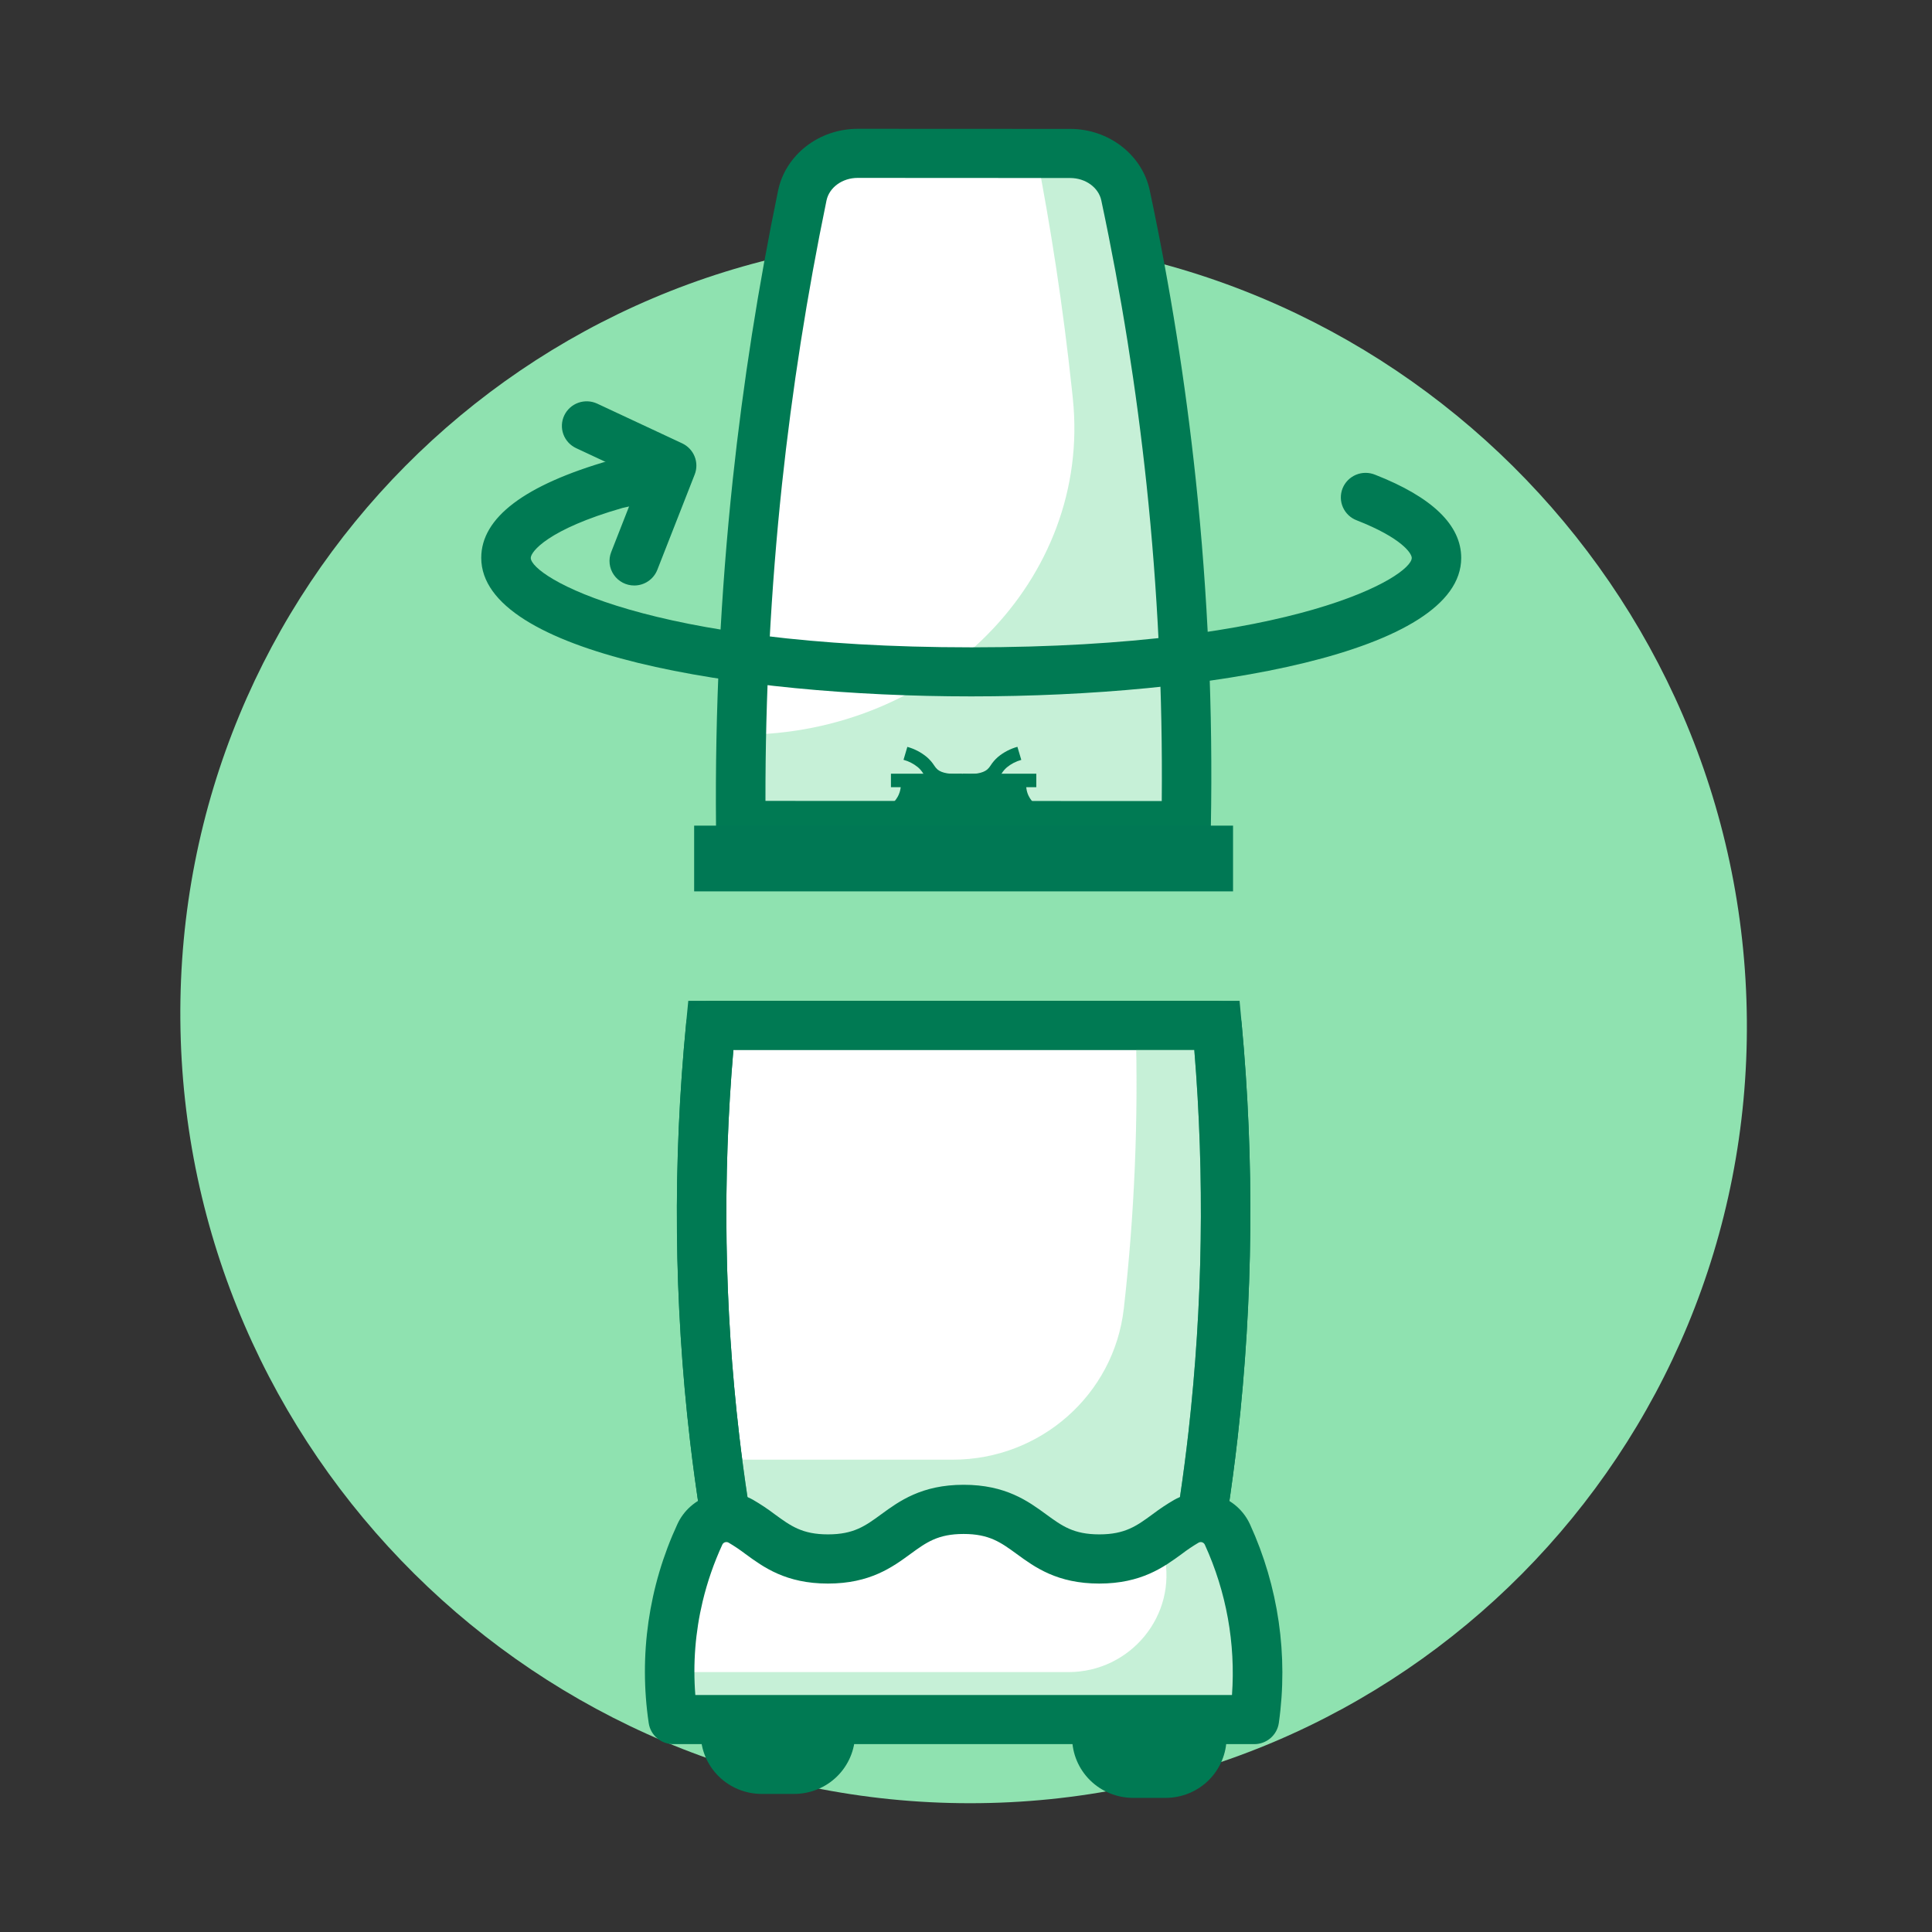
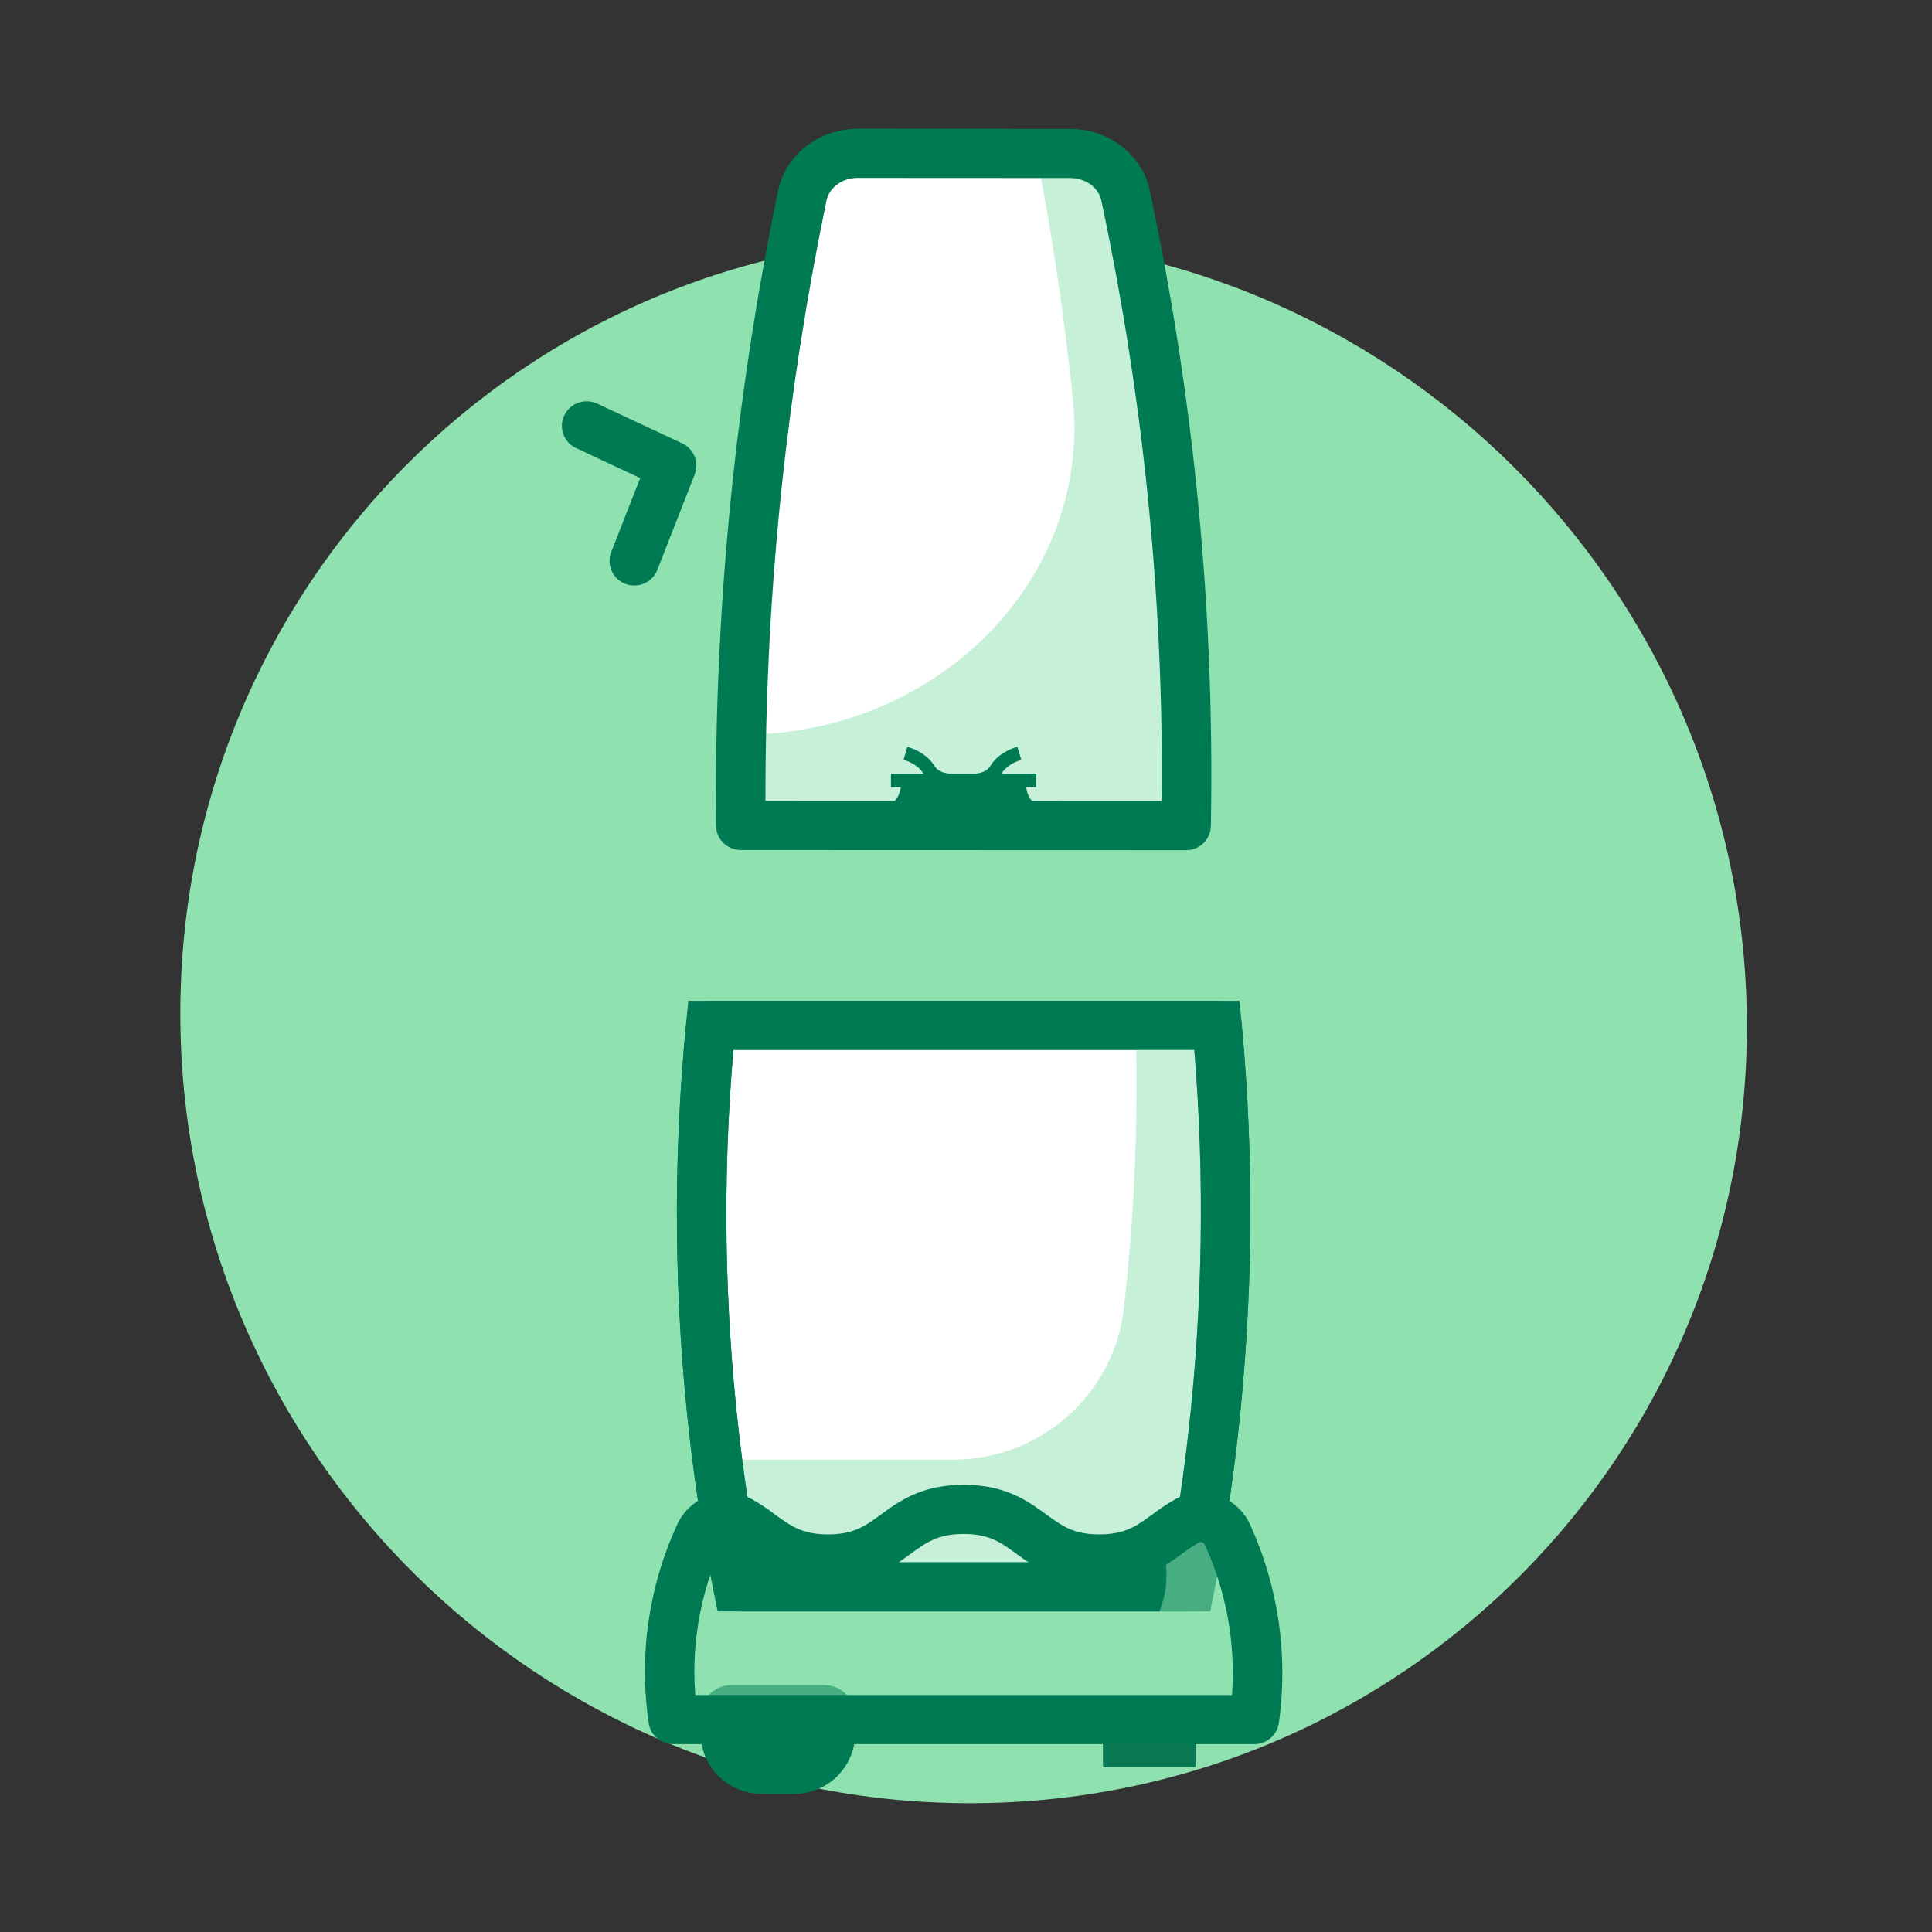
<svg xmlns="http://www.w3.org/2000/svg" width="100" height="100" viewBox="0 0 100 100" fill="none">
  <rect x="0" y="0" width="100" height="100" fill="#333333" stroke="none" />
  <path d="M50.211 93.334C72.601 93.334 90.602 75.184 90.417 52.794C90.232 30.404 71.931 12.254 49.541 12.254C27.151 12.254 9.15 30.404 9.335 52.794C9.52 75.184 27.82 93.334 50.211 93.334Z" fill="#8FE2B0" />
  <path d="M55.394 7.943C56.786 7.943 57.986 8.85 58.254 10.11C59.3 15.012 60.089 19.965 60.617 24.948C61.244 30.855 61.502 36.795 61.391 42.733L38.342 42.723C38.284 36.786 38.572 30.85 39.204 24.946C39.776 19.608 40.59 14.651 41.529 10.116C41.792 8.849 42.997 7.935 44.396 7.935L55.394 7.943Z" fill="white" />
  <path opacity="0.5" d="M61.393 42.735L38.342 42.726C38.326 41.206 38.335 39.64 38.369 38.028C48.53 38.032 56.495 29.967 55.531 20.642C55.518 20.514 55.504 20.38 55.49 20.249C55.025 15.868 54.385 11.759 53.643 7.943H55.394C56.786 7.943 57.986 8.849 58.255 10.11C59.3 15.011 60.089 19.964 60.617 24.947C61.245 30.855 61.504 36.795 61.393 42.735Z" fill="#8FE2B0" />
  <path d="M61.393 44.005L38.342 43.997C38.005 43.996 37.681 43.864 37.441 43.629C37.201 43.393 37.064 43.073 37.061 42.738C37.004 36.752 37.294 30.767 37.929 24.814C38.463 19.829 39.252 14.797 40.274 9.862C40.661 8.01 42.392 6.667 44.396 6.667L55.394 6.672C57.386 6.672 59.116 8.009 59.509 9.848C60.562 14.794 61.358 19.79 61.892 24.818C62.523 30.777 62.784 36.77 62.674 42.761C62.668 43.094 62.529 43.41 62.29 43.643C62.05 43.876 61.728 44.006 61.393 44.005ZM39.62 41.454L60.132 41.462C60.184 35.992 59.921 30.522 59.345 25.081C58.82 20.142 58.038 15.233 57.003 10.373C56.861 9.703 56.184 9.215 55.395 9.214L44.393 9.208C43.601 9.208 42.923 9.7 42.78 10.375C41.775 15.23 40.999 20.177 40.474 25.082C39.897 30.52 39.611 35.986 39.62 41.454Z" fill="#007A53" />
  <path d="M53.14 40.396H46.612C46.657 40.681 46.608 40.973 46.471 41.228C46.063 41.985 45.04 42.15 44.931 42.166H54.821C54.733 42.154 53.617 41.981 53.236 41.184C53.12 40.938 53.086 40.662 53.14 40.396V40.396Z" fill="#007A53" />
  <path d="M53.639 40.047H46.115V40.745H53.639V40.047Z" fill="#007A53" />
  <path d="M49.445 40.761C48.849 40.761 48.401 40.633 48.085 40.372C47.966 40.271 47.863 40.153 47.778 40.022C47.705 39.906 47.615 39.801 47.511 39.712C47.293 39.533 47.039 39.402 46.766 39.328L46.964 38.658C47.333 38.76 47.675 38.938 47.969 39.182C48.119 39.31 48.249 39.46 48.356 39.625C48.404 39.703 48.463 39.773 48.532 39.834C48.761 40.021 49.188 40.09 49.784 40.047L49.84 40.743C49.703 40.755 49.571 40.761 49.445 40.761Z" fill="#007A53" />
  <path d="M50.183 40.76C50.057 40.76 49.924 40.755 49.786 40.743L49.842 40.048C50.439 40.097 50.866 40.022 51.094 39.834C51.163 39.774 51.222 39.704 51.27 39.626C51.376 39.459 51.507 39.308 51.657 39.178C51.95 38.935 52.292 38.757 52.661 38.655L52.862 39.332C52.59 39.406 52.336 39.537 52.119 39.716C52.014 39.806 51.924 39.911 51.85 40.027C51.766 40.158 51.662 40.276 51.543 40.378C51.227 40.633 50.779 40.76 50.183 40.76Z" fill="#007A53" />
  <path d="M37.865 89.007H42.665V91.39C42.665 91.413 42.656 91.434 42.639 91.45C42.623 91.466 42.602 91.475 42.579 91.475H37.95C37.928 91.475 37.906 91.466 37.89 91.45C37.874 91.434 37.865 91.413 37.865 91.39V89.007Z" fill="#097953" />
  <path d="M41.109 92.853H39.419C38.585 92.852 37.785 92.522 37.194 91.938C36.604 91.352 36.271 90.559 36.269 89.731V88.805C36.269 88.385 36.437 87.982 36.736 87.685C37.036 87.388 37.442 87.222 37.865 87.222H42.665C43.088 87.222 43.494 87.389 43.793 87.686C44.092 87.982 44.26 88.385 44.261 88.805V89.731C44.258 90.559 43.926 91.353 43.335 91.938C42.745 92.523 41.944 92.852 41.109 92.853V92.853Z" fill="#007A53" />
  <path d="M57.087 89.007H61.887V91.39C61.887 91.413 61.878 91.434 61.862 91.45C61.846 91.466 61.824 91.475 61.801 91.475H57.174C57.151 91.475 57.129 91.466 57.113 91.45C57.097 91.434 57.088 91.413 57.088 91.39V89.007H57.087Z" fill="#097953" />
-   <path d="M60.333 93.058H58.643C57.809 93.056 57.008 92.727 56.418 92.142C55.827 91.557 55.495 90.764 55.493 89.936V89.009C55.493 88.801 55.534 88.596 55.614 88.404C55.694 88.212 55.812 88.037 55.96 87.89C56.108 87.743 56.284 87.626 56.478 87.547C56.671 87.468 56.879 87.427 57.089 87.427H61.888C62.312 87.426 62.718 87.592 63.017 87.888C63.317 88.184 63.486 88.586 63.487 89.006V89.936C63.485 90.765 63.152 91.558 62.561 92.144C61.969 92.729 61.168 93.057 60.333 93.058V93.058Z" fill="#007A53" />
-   <path d="M63.822 42.735H35.929V46.137H63.822V42.735Z" fill="#007854" />
  <path d="M61.583 82.131H38.201C37.721 79.7 37.307 77.128 36.99 74.421C36.163 67.331 36.097 60.173 36.793 53.069H62.995C63.654 60.113 63.586 67.205 62.793 74.236C62.476 77.013 62.063 79.645 61.583 82.131Z" fill="white" />
  <path d="M62.643 83.405H37.143L36.94 82.382C36.431 79.802 36.018 77.175 35.715 74.577C34.879 67.396 34.812 60.148 35.515 52.953L35.626 51.802H64.16L64.266 52.956C64.932 60.087 64.864 67.265 64.063 74.382C63.76 77.056 63.349 79.745 62.842 82.375L62.643 83.405ZM39.258 80.863H60.519C60.926 78.629 61.262 76.356 61.518 74.096C62.255 67.536 62.356 60.921 61.817 54.342H37.96C37.389 60.98 37.49 67.659 38.261 74.277C38.517 76.47 38.851 78.681 39.258 80.863Z" fill="#007853" />
  <path opacity="0.5" d="M62.789 74.238C62.476 77.009 62.062 79.645 61.582 82.133H38.2C37.787 80.043 37.423 77.846 37.127 75.552H49.319C53.84 75.552 57.659 72.194 58.167 67.738L58.177 67.655C58.724 62.813 58.926 57.939 58.782 53.069H62.994C63.651 60.114 63.583 67.207 62.789 74.238Z" fill="#8FE2B0" />
  <path d="M61.583 83.405H38.2C37.904 83.405 37.616 83.303 37.387 83.117C37.157 82.93 37.001 82.67 36.943 82.382C36.433 79.802 36.021 77.175 35.717 74.577C34.882 67.396 34.815 60.148 35.517 52.953C35.547 52.638 35.694 52.346 35.93 52.133C36.166 51.919 36.474 51.802 36.793 51.802H62.99C63.31 51.801 63.618 51.92 63.854 52.133C64.091 52.347 64.237 52.641 64.266 52.957C64.931 60.087 64.863 67.265 64.063 74.382C63.76 77.056 63.349 79.745 62.841 82.375C62.785 82.665 62.628 82.926 62.399 83.114C62.169 83.302 61.881 83.405 61.583 83.405ZM39.258 80.863H60.519C60.926 78.629 61.262 76.357 61.518 74.096C62.255 67.536 62.356 60.921 61.817 54.342H37.96C37.389 60.981 37.489 67.659 38.26 74.277C38.517 76.47 38.851 78.681 39.258 80.863Z" fill="#007A53" />
-   <path d="M64.919 89.006H34.846C34.362 85.746 34.841 82.417 36.225 79.422C36.312 79.234 36.438 79.065 36.594 78.928C36.75 78.79 36.933 78.686 37.131 78.622C37.33 78.558 37.54 78.536 37.748 78.556C37.955 78.577 38.156 78.639 38.338 78.741C39.697 79.499 40.457 80.695 42.854 80.695C46.365 80.695 46.365 78.129 49.874 78.129C53.384 78.129 53.386 80.695 56.897 80.695C59.294 80.695 60.057 79.5 61.412 78.741C61.595 78.639 61.797 78.576 62.006 78.556C62.215 78.536 62.426 78.559 62.626 78.625C62.825 78.69 63.008 78.796 63.164 78.935C63.32 79.075 63.445 79.245 63.531 79.435C64.899 82.431 65.38 85.751 64.918 89.008L64.919 89.006Z" fill="white" />
  <path opacity="0.5" d="M64.92 89.006H34.846C34.726 88.192 34.665 87.371 34.664 86.548H55.294C58.52 86.548 60.942 83.606 60.261 80.477C60.256 80.45 60.25 80.425 60.244 80.399C60.188 80.143 60.126 79.9 60.063 79.66C60.504 79.347 60.92 79.015 61.413 78.738C61.596 78.637 61.798 78.574 62.007 78.554C62.216 78.534 62.427 78.557 62.626 78.623C62.825 78.688 63.009 78.794 63.165 78.933C63.321 79.073 63.446 79.243 63.532 79.432C64.9 82.429 65.382 85.749 64.92 89.006Z" fill="#8FE2B0" />
  <path d="M64.918 90.276H34.846C34.538 90.276 34.241 90.166 34.008 89.966C33.775 89.767 33.622 89.49 33.578 89.188C33.057 85.685 33.572 82.107 35.062 78.888C35.222 78.54 35.454 78.228 35.743 77.973C36.031 77.718 36.37 77.525 36.738 77.407C37.105 77.288 37.493 77.247 37.878 77.285C38.263 77.323 38.635 77.439 38.972 77.627C39.366 77.856 39.745 78.108 40.108 78.384C40.93 78.984 41.524 79.419 42.857 79.419C44.19 79.419 44.785 78.984 45.608 78.383C46.541 77.701 47.702 76.852 49.878 76.852C52.055 76.852 53.215 77.701 54.149 78.383C54.972 78.984 55.568 79.419 56.9 79.419C58.232 79.419 58.829 78.984 59.65 78.383C60.012 78.108 60.392 77.855 60.786 77.627C61.124 77.439 61.498 77.322 61.885 77.285C62.271 77.248 62.66 77.291 63.029 77.411C63.397 77.532 63.736 77.727 64.025 77.984C64.313 78.242 64.544 78.556 64.703 78.907C66.172 82.122 66.688 85.685 66.192 89.18C66.149 89.484 65.996 89.763 65.762 89.965C65.528 90.166 65.228 90.277 64.918 90.276V90.276ZM35.99 87.734H63.767C63.959 85.066 63.476 82.392 62.363 79.956C62.35 79.926 62.331 79.899 62.306 79.877C62.282 79.855 62.253 79.838 62.221 79.828C62.192 79.818 62.16 79.815 62.13 79.818C62.099 79.821 62.068 79.831 62.041 79.846C61.738 80.024 61.446 80.221 61.167 80.434C60.234 81.116 59.073 81.965 56.896 81.965C54.719 81.965 53.558 81.116 52.624 80.433C51.801 79.833 51.205 79.398 49.874 79.398C48.544 79.398 47.947 79.833 47.125 80.433C46.191 81.116 45.03 81.965 42.853 81.965C40.676 81.965 39.516 81.116 38.584 80.434C38.304 80.221 38.013 80.024 37.709 79.846C37.682 79.831 37.651 79.821 37.619 79.818C37.587 79.815 37.555 79.818 37.525 79.828C37.495 79.838 37.467 79.854 37.443 79.875C37.419 79.896 37.4 79.922 37.387 79.951C36.952 80.894 36.612 81.876 36.37 82.885C35.99 84.472 35.862 86.108 35.99 87.734V87.734Z" fill="#007A53" />
  <path d="M32.831 30.305C32.622 30.306 32.417 30.256 32.232 30.159C32.048 30.063 31.89 29.923 31.772 29.753C31.654 29.582 31.58 29.385 31.556 29.18C31.533 28.974 31.56 28.766 31.636 28.574L33.136 24.746L29.82 23.196C29.512 23.052 29.275 22.793 29.159 22.476C29.044 22.158 29.061 21.808 29.206 21.503C29.351 21.197 29.612 20.961 29.932 20.847C30.252 20.733 30.605 20.749 30.913 20.893L35.31 22.948C35.603 23.086 35.833 23.328 35.953 23.627C36.074 23.926 36.075 24.259 35.958 24.559L34.023 29.494C33.93 29.732 33.766 29.937 33.553 30.082C33.341 30.227 33.089 30.305 32.831 30.305Z" fill="#007A53" />
-   <path d="M50.272 36.045C38.056 36.045 24.909 33.801 24.909 28.873C24.909 26.796 27.154 25.099 31.585 23.826L34.023 23.285C34.356 23.211 34.704 23.272 34.991 23.453C35.278 23.634 35.481 23.921 35.555 24.251C35.629 24.58 35.568 24.925 35.385 25.21C35.202 25.495 34.913 25.696 34.581 25.769L32.22 26.291C28.358 27.401 27.472 28.561 27.472 28.877C27.472 29.82 33.423 33.506 50.272 33.506C67.12 33.506 73.072 29.82 73.072 28.877C73.072 28.646 72.562 27.849 70.234 26.936C70.074 26.877 69.928 26.787 69.804 26.671C69.68 26.555 69.581 26.416 69.512 26.262C69.443 26.108 69.405 25.941 69.402 25.772C69.398 25.603 69.429 25.436 69.491 25.279C69.554 25.122 69.647 24.978 69.766 24.858C69.885 24.737 70.028 24.641 70.184 24.575C70.341 24.509 70.51 24.475 70.68 24.475C70.85 24.474 71.019 24.508 71.176 24.572C74.133 25.731 75.632 27.179 75.632 28.877C75.635 33.801 62.488 36.045 50.272 36.045Z" fill="#007A53" />
</svg>